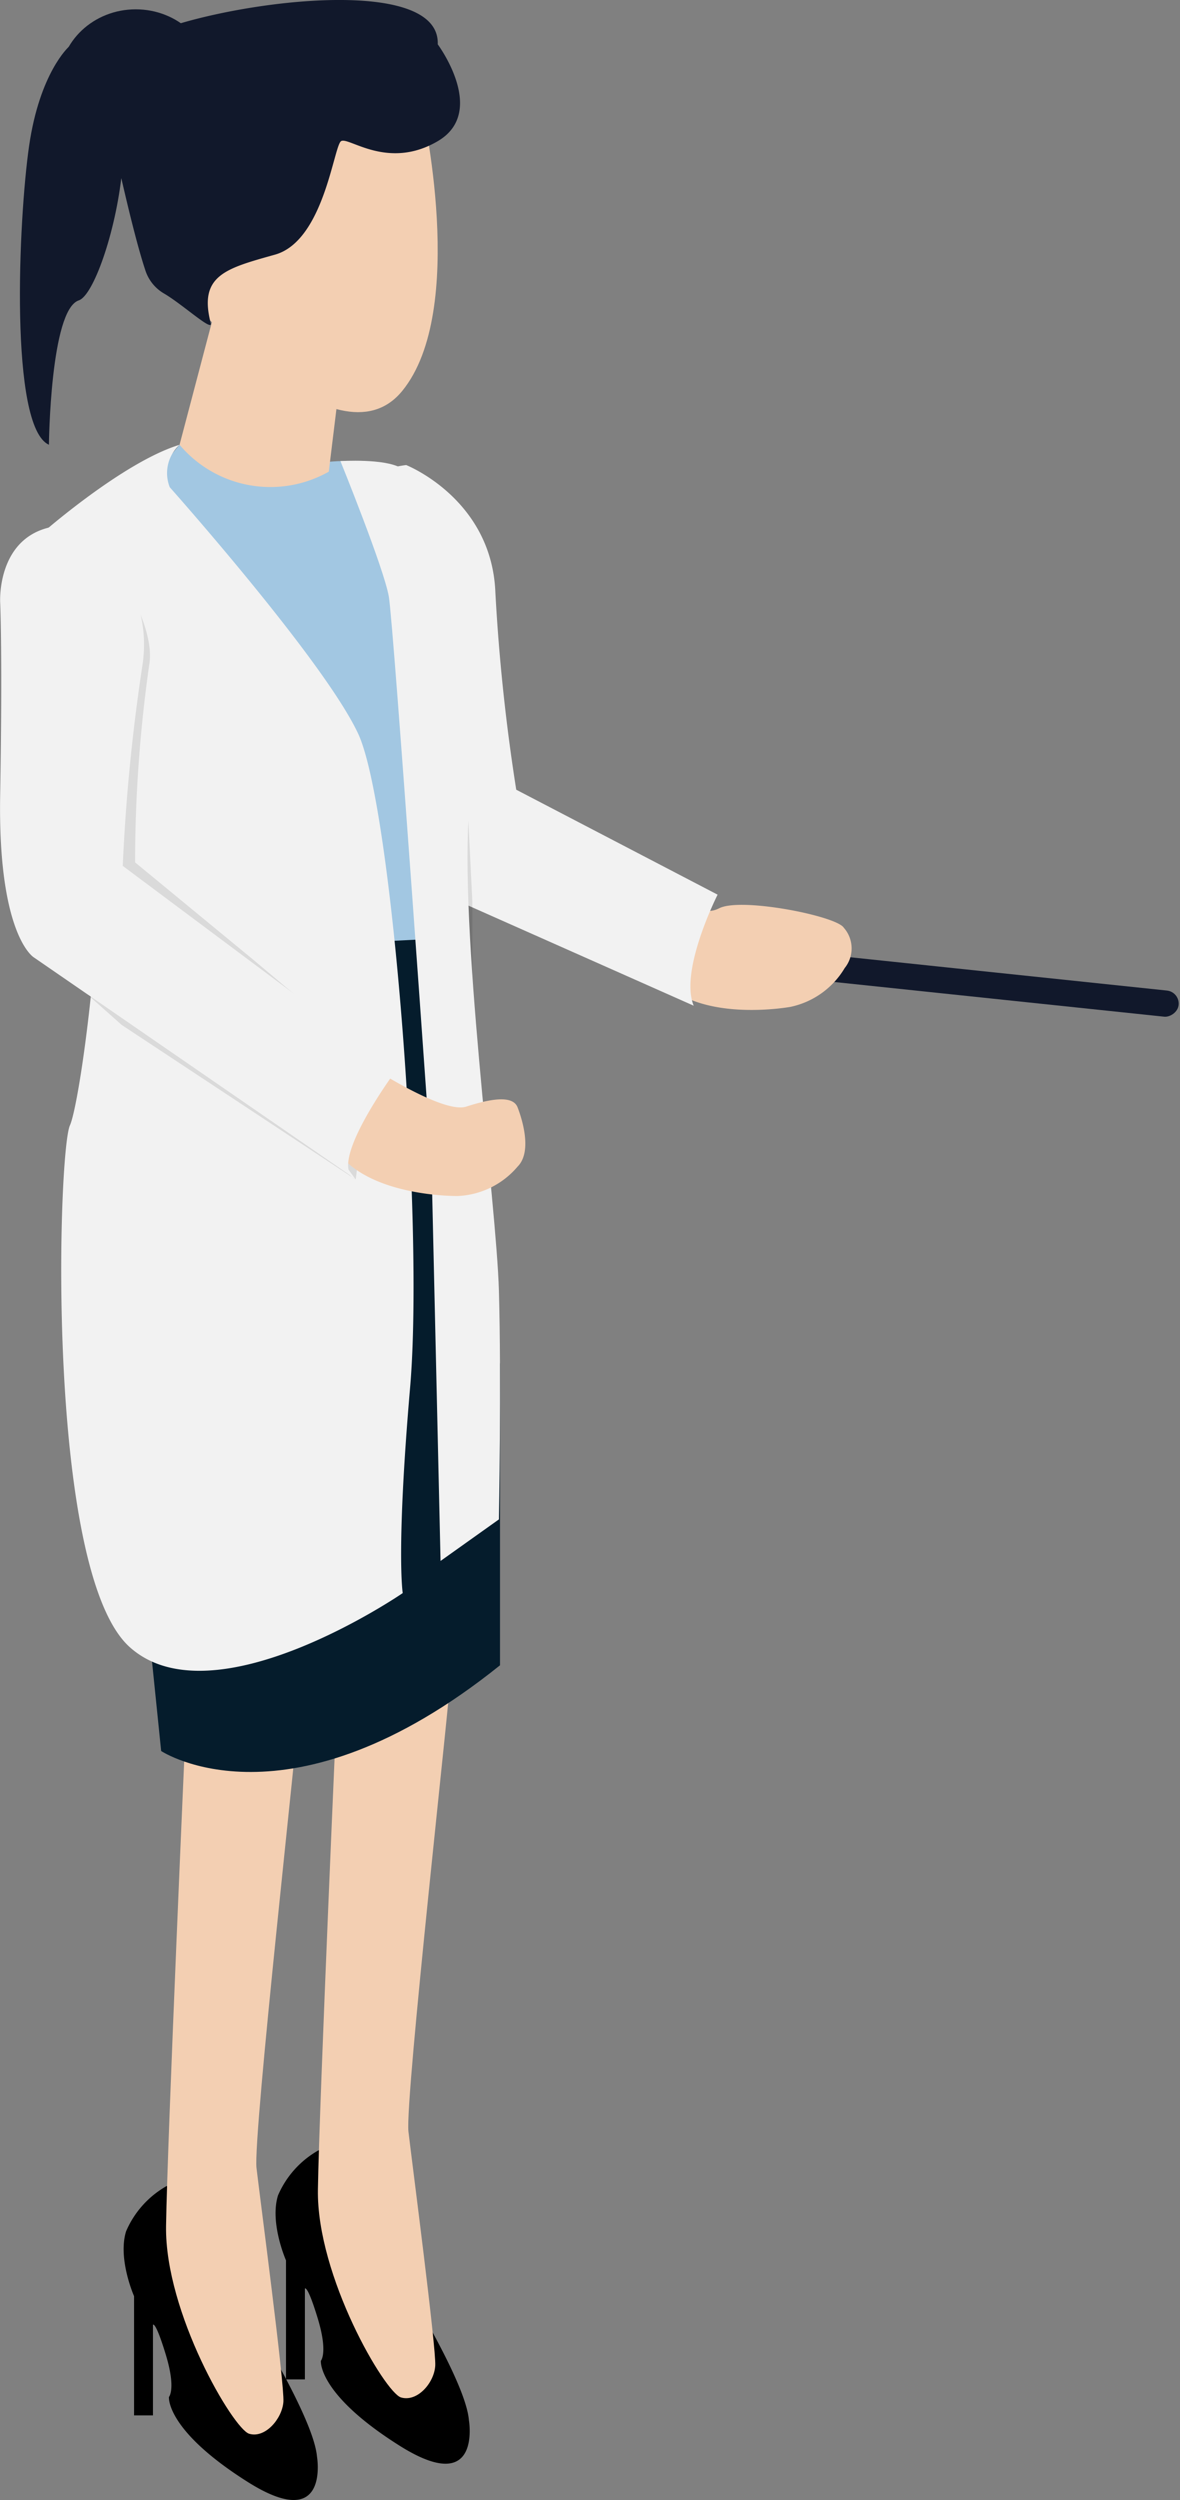
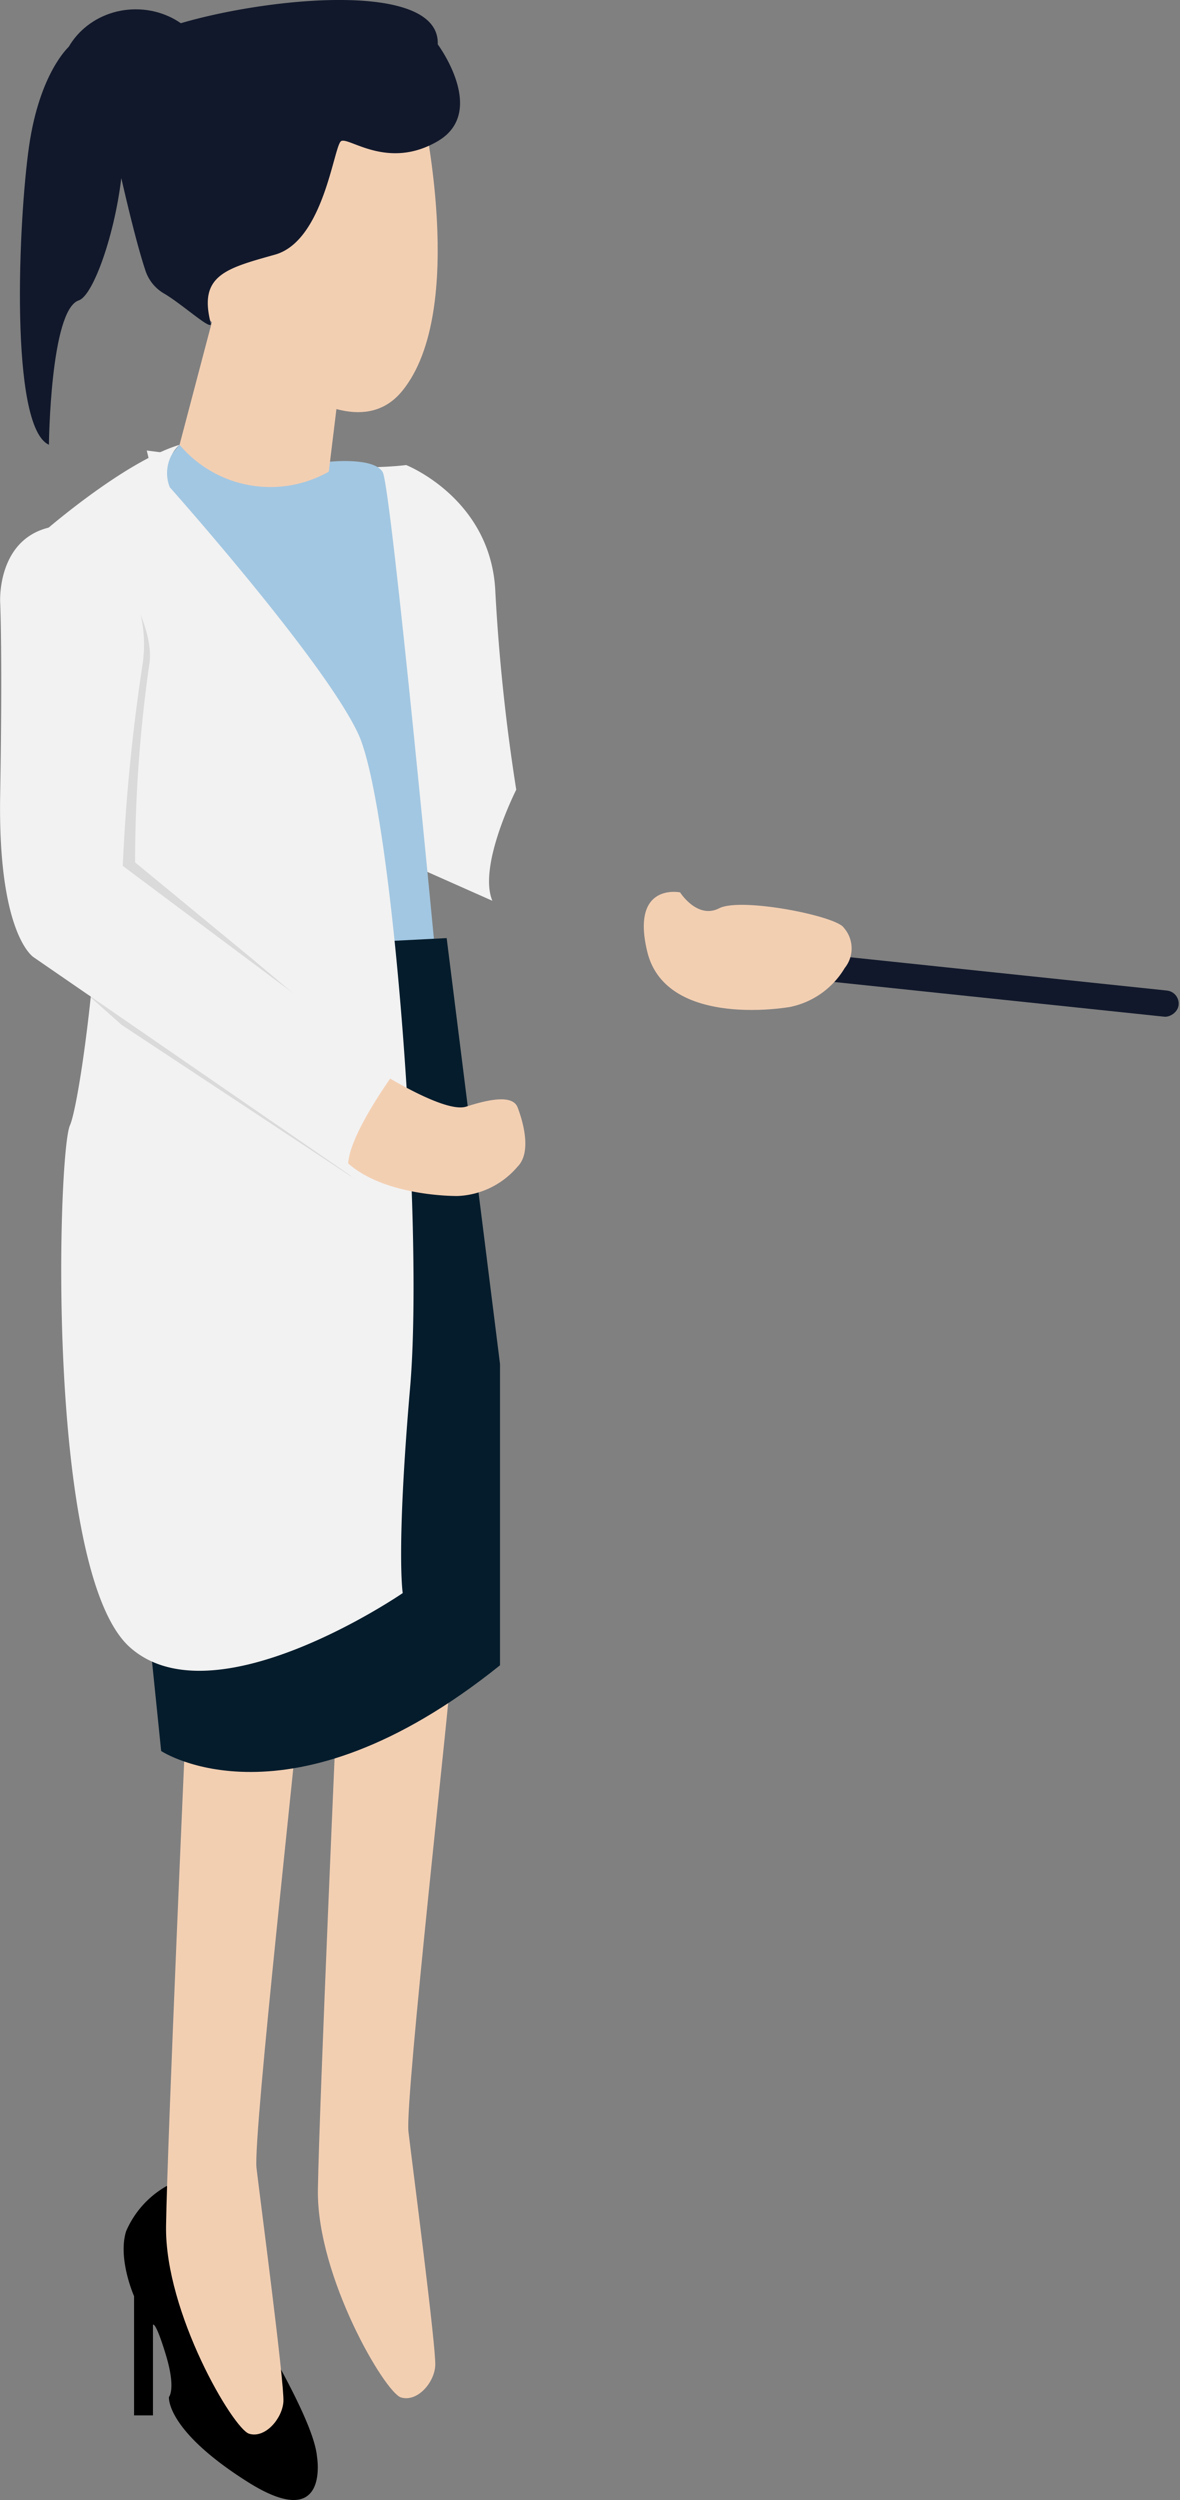
<svg xmlns="http://www.w3.org/2000/svg" id="圖層_2" data-name="圖層 2" width="77.715" height="164.57" viewBox="0 0 77.715 164.57">
  <rect x="0" y="0" width="77.715" height="164.57" fill="#808080" stroke="none" />
  <defs>
    <style>
      .cls-1 {
        fill: #11182b;
      }

      .cls-2 {
        fill: #f3cfb2;
      }

      .cls-3 {
        fill: #f2f2f2;
      }

      .cls-4 {
        fill: #a2c7e2;
      }

      .cls-5 {
        fill: #051c2c;
      }

      .cls-6 {
        opacity: 0.1;
      }
    </style>
  </defs>
  <g id="圖層_3" data-name="圖層 3" transform="translate(0 0)">
    <rect id="Rectangle_1707" data-name="Rectangle 1707" class="cls-1" width="1.73" height="29.656" rx="0.865" transform="translate(48.04 63.917) rotate(-84)" />
    <path id="Path_35280" data-name="Path 35280" class="cls-2" d="M64.375,85.874s1.129,1.785,2.572,1.046,7.722.506,8.207,1.279a2.057,2.057,0,0,1,.062,2.654,5.472,5.472,0,0,1-3.577,2.558c-1.751.294-8.344.9-9.432-3.652S64.375,85.874,64.375,85.874Z" transform="translate(-19.583 -27.13)" />
-     <path id="Path_35281" data-name="Path 35281" class="cls-3" d="M37.256,44.76s5.629,2.216,5.875,8.372a127.215,127.215,0,0,0,1.375,13l13.262,6.908s-2.537,5.007-1.573,7.311l-16.08-7.14s-2.5-.978-4.172-10.1-2.51-12.4-2.51-12.4S32.044,45.4,37.256,44.76Z" transform="translate(-10.506 -14.147)" />
-     <path id="Path_35282" data-name="Path 35282" d="M39.257,224.709s.889,5.116-4.548,1.7-5.2-5.6-5.2-5.6.479-.527-.205-2.784-.848-1.97-.848-1.97v5.978H27.212V214.2s-1.087-2.462-.527-4.275a6.227,6.227,0,0,1,2.688-2.982S38.935,220.8,39.257,224.709Z" transform="translate(-8.376 -65.404)" />
+     <path id="Path_35281" data-name="Path 35281" class="cls-3" d="M37.256,44.76s5.629,2.216,5.875,8.372a127.215,127.215,0,0,0,1.375,13s-2.537,5.007-1.573,7.311l-16.08-7.14s-2.5-.978-4.172-10.1-2.51-12.4-2.51-12.4S32.044,45.4,37.256,44.76Z" transform="translate(-10.506 -14.147)" />
    <path id="Path_35283" data-name="Path 35283" class="cls-2" d="M39.3,161.81c.082.328-2.982,27.563-2.736,29.656s1.833,14.247,1.765,15.4-1.2,2.414-2.257,2.093S30.51,200.98,30.6,195.276s1.293-32.83,1.293-32.83Z" transform="translate(-9.663 -51.141)" />
    <path id="Path_35284" data-name="Path 35284" d="M24.627,228.193s.889,5.116-4.548,1.689-5.2-5.6-5.2-5.6.479-.52-.205-2.777-.848-1.977-.848-1.977v5.964H12.582v-7.845s-1.087-2.455-.527-4.268a6.258,6.258,0,0,1,2.681-2.989S24.278,224.281,24.627,228.193Z" transform="translate(-3.752 -66.494)" />
    <path id="Path_35285" data-name="Path 35285" class="cls-2" d="M24.672,165.31c.075.321-2.982,27.563-2.736,29.656s1.854,14.267,1.771,15.389-1.211,2.421-2.257,2.1-5.561-7.982-5.472-13.679,1.293-32.83,1.293-32.83Z" transform="translate(-5.042 -52.247)" />
    <path id="Path_35286" data-name="Path 35286" class="cls-4" d="M25.655,43.925s2.9-.308,3.468.684,3.625,33.363,3.625,33.363H28.315L12.42,46.838l3.324-4.028Z" transform="translate(-3.918 -13.531)" />
    <path id="Path_35287" data-name="Path 35287" class="cls-5" d="M34.034,90.29l-9.534.486L14.63,137.927l.6,5.875s8.365,5.561,22.317-5.643V118.325Z" transform="translate(-4.616 -28.537)" />
-     <path id="Path_35288" data-name="Path 35288" class="cls-6" d="M44.843,79l.26,5.273v4.849a10.9,10.9,0,0,1-.78-4.651A39.224,39.224,0,0,1,44.843,79Z" transform="translate(-13.996 -24.969)" />
-     <path id="Path_35289" data-name="Path 35289" class="cls-3" d="M32.77,44.369s2.941-.185,3.987.458S42,58.93,41.272,66.987s1.771,26.113,1.936,32,0,15.047,0,15.047l-3.844,2.736-.588-25.792s-2.5-35.832-2.818-37.686S32.77,44.369,32.77,44.369Z" transform="translate(-10.349 -14.016)" />
    <path id="Path_35290" data-name="Path 35290" class="cls-3" d="M12.465,45.607S22.615,57,24.872,61.831s4.35,32.235,3.42,43.034-.486,13.535-.486,13.535-12.448,8.543-17.988,3.55S5.085,89.387,5.886,87.616,9.08,67.631,6.98,62.775,4.08,48.61,4.08,48.61s5.321-4.671,9.028-5.8a2.524,2.524,0,0,0-.643,2.8Z" transform="translate(-1.282 -13.531)" />
-     <path id="Path_35291" data-name="Path 35291" class="cls-6" d="M33.81,112.286s.369-2.421-.034-2.661-1.211.937-.766,1.553Z" transform="translate(-10.384 -34.638)" />
    <path id="Path_35292" data-name="Path 35292" class="cls-6" d="M7.1,52.378s3.734,4.877,3.249,7.893a92.648,92.648,0,0,0-.937,13.043l7.8,6.422,2.736,2.3s2.052,11.251,3.967,12.14L8.532,84.017,6.446,82.164S1.487,78.149,1.658,68.881s0-12.653,0-12.653S1.891,51.974,7.1,52.378Z" transform="translate(-0.515 -16.546)" />
    <path id="Path_35293" data-name="Path 35293" class="cls-2" d="M34.13,102.445s4.911,3.235,6.457,2.736,3.064-.787,3.386.048.964,2.934,0,3.9a5.472,5.472,0,0,1-3.953,1.936c-1.771,0-8.378-.486-8.7-5.157S34.13,102.445,34.13,102.445Z" transform="translate(-9.884 -32.334)" />
    <path id="Path_35294" data-name="Path 35294" class="cls-3" d="M5.1,50.58s5.253,3.3,4.247,9.343A123.652,123.652,0,0,0,8.074,72.98L26.083,86.426s-4.671,6.286-2.667,7.175L2.213,79S-.161,77.576,0,68.308s0-12.66,0-12.66S-.325,50.177,5.1,50.58Z" transform="translate(0.011 -15.98)" />
    <path id="Path_35295" data-name="Path 35295" class="cls-2" d="M27.915,32.6l-.807,6.607a7.818,7.818,0,0,1-9.828-1.771L20.344,25.81Z" transform="translate(-5.454 -8.158)" />
    <path id="Path_35296" data-name="Path 35296" class="cls-2" d="M32.357,9.989s3.057,13.378-1.293,18.7S16.893,22.4,16.893,22.4s-5.8-10.943.65-12.407S32.357,9.989,32.357,9.989Z" transform="translate(-4.574 -2.953)" />
    <path id="Path_35297" data-name="Path 35297" class="cls-1" d="M17.379,21.271c-.814-3.153,1.012-3.6,4.234-4.507s3.864-7.147,4.35-7.469,3.064,1.936,6.368,0,0-6.374,0-6.374c.157-4.193-11.039-3.133-17-1.368,0,0-5.376,3.42-4,9.473.807,3.577,1.368,5.643,1.73,6.73a2.736,2.736,0,0,0,1.265,1.58C15.553,20.061,17.536,21.887,17.379,21.271Z" transform="translate(-3.501 -0.002)" />
    <ellipse id="Ellipse_1162" data-name="Ellipse 1162" class="cls-1" cx="5.02" cy="4.719" rx="5.02" ry="4.719" transform="translate(3.92 0.614)" />
    <path id="Path_35298" data-name="Path 35298" class="cls-1" d="M5.124,4.51s-1.915,1.7-2.613,6.532S1.205,29.522,3.818,30.705c0,0,.089-8.891,1.97-9.507S11.711,4.845,5.124,4.51Z" transform="translate(-0.596 -1.426)" />
  </g>
</svg>